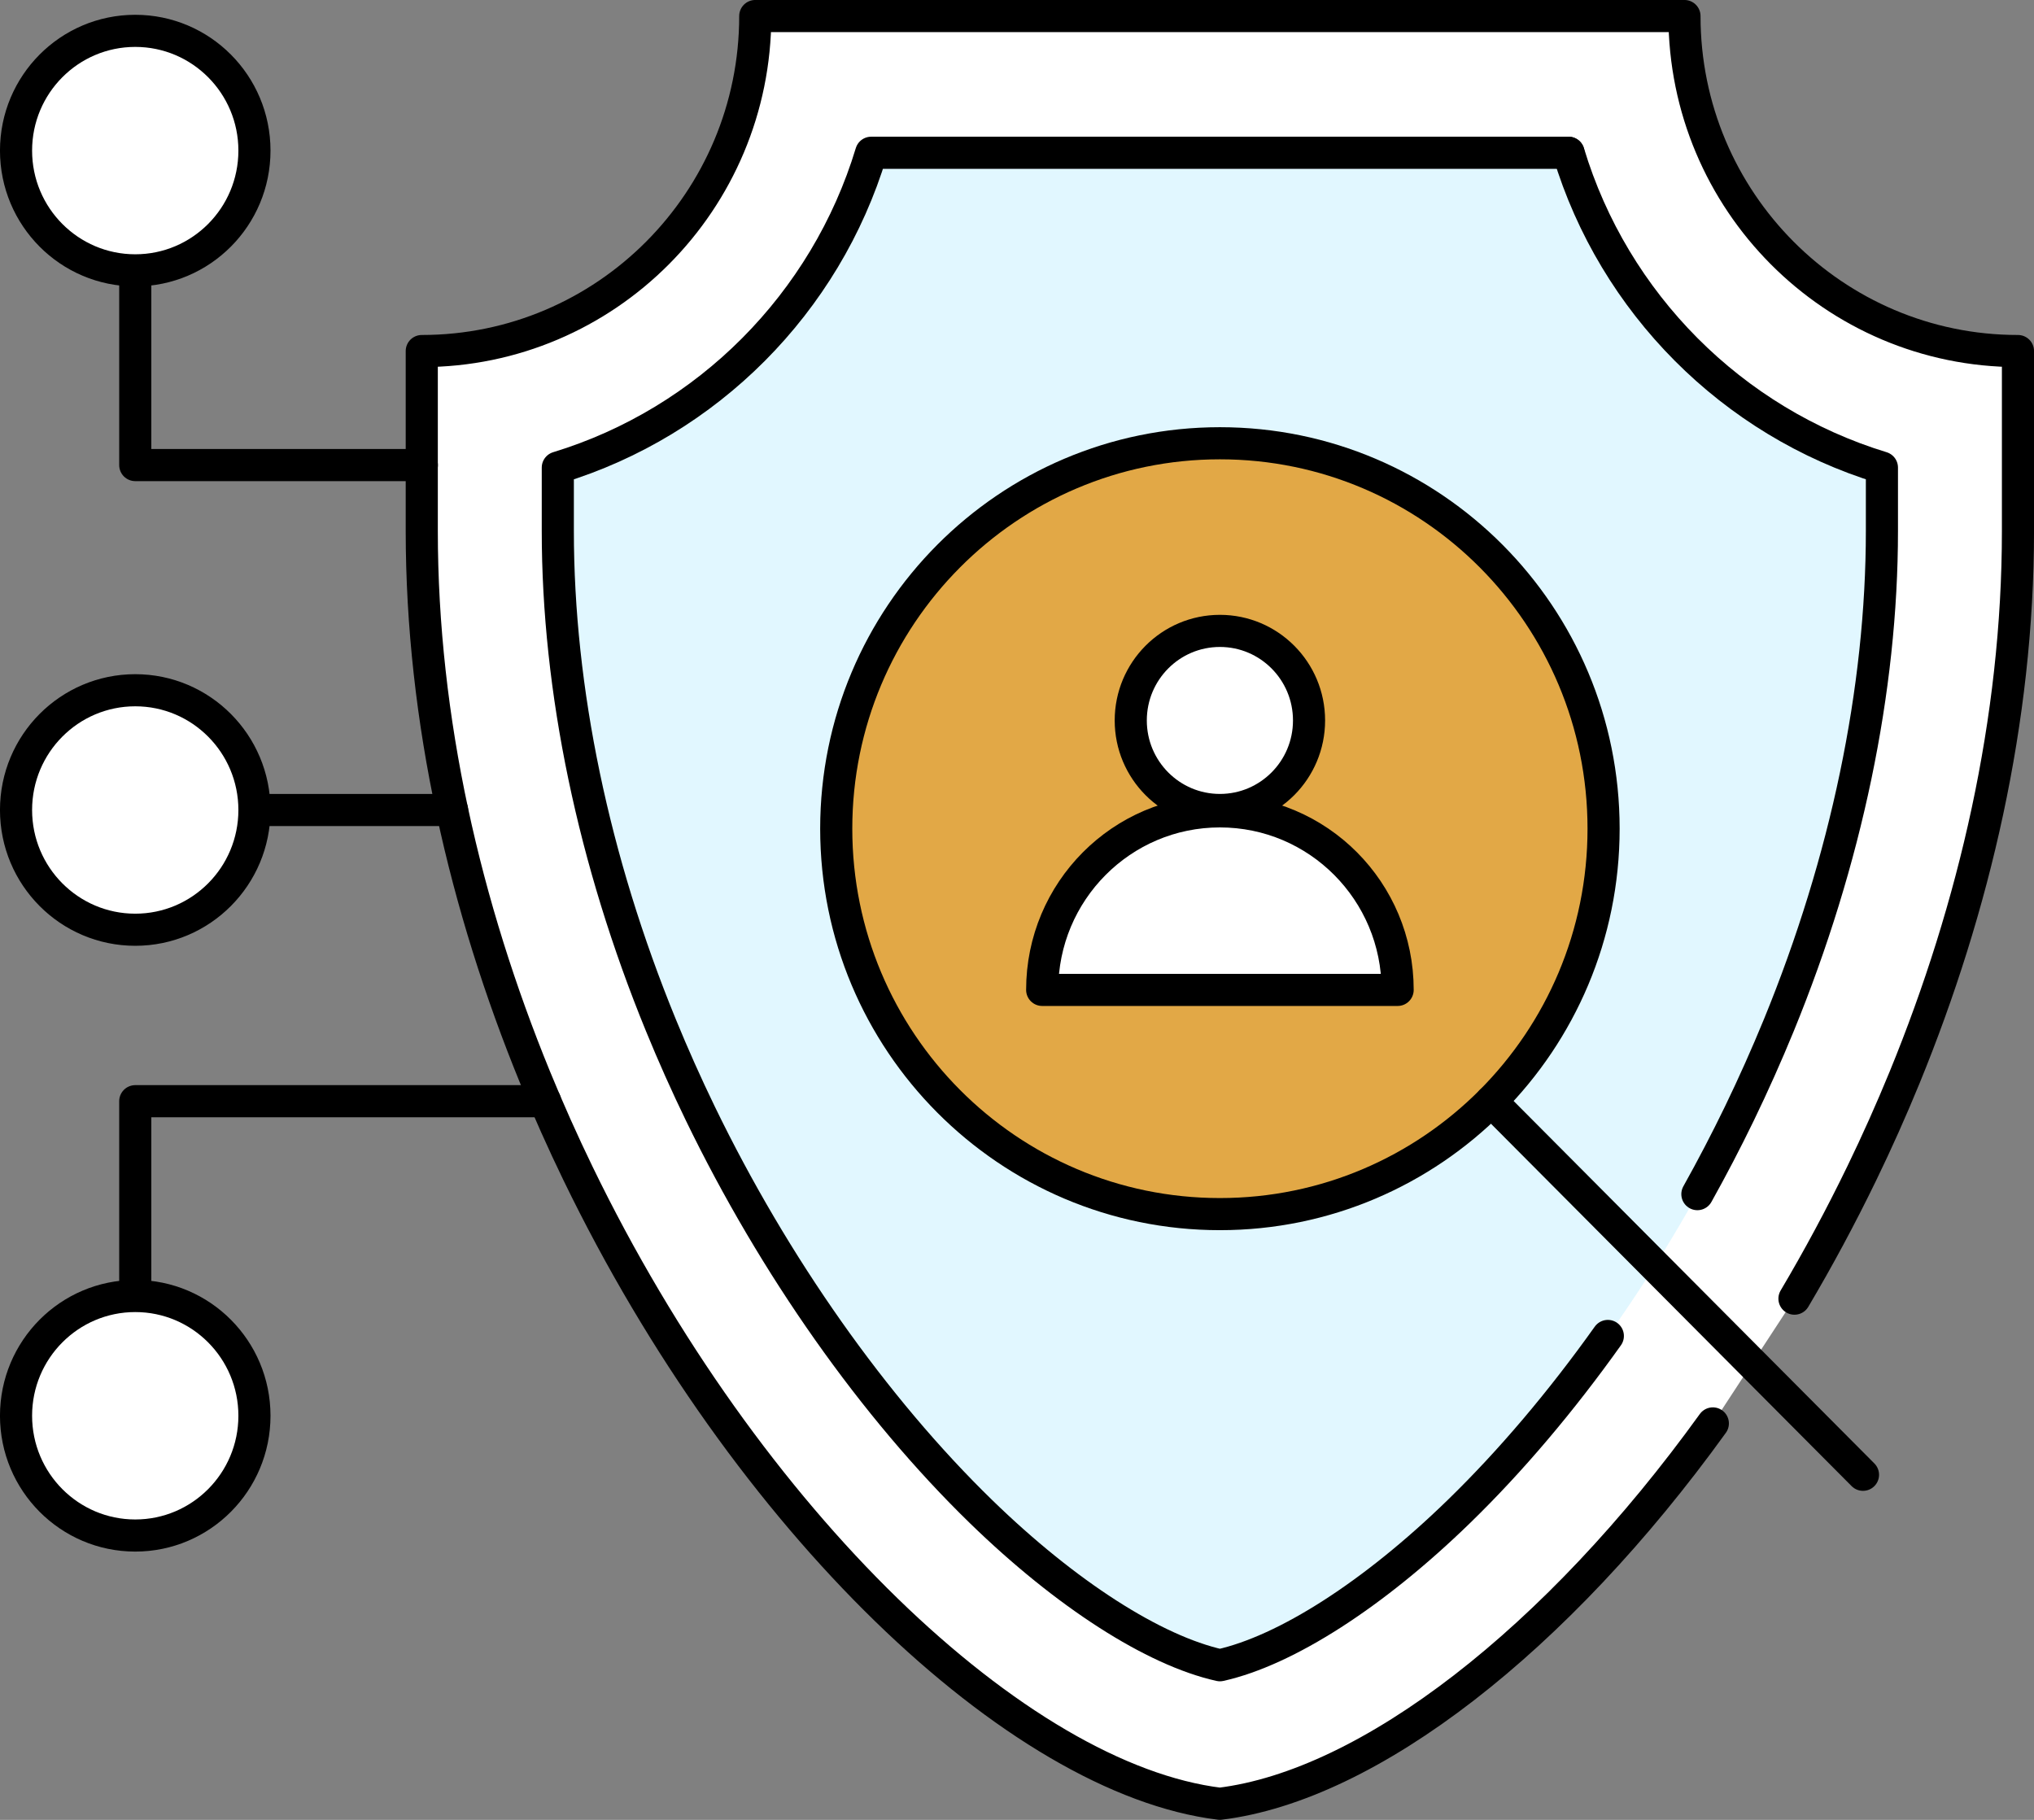
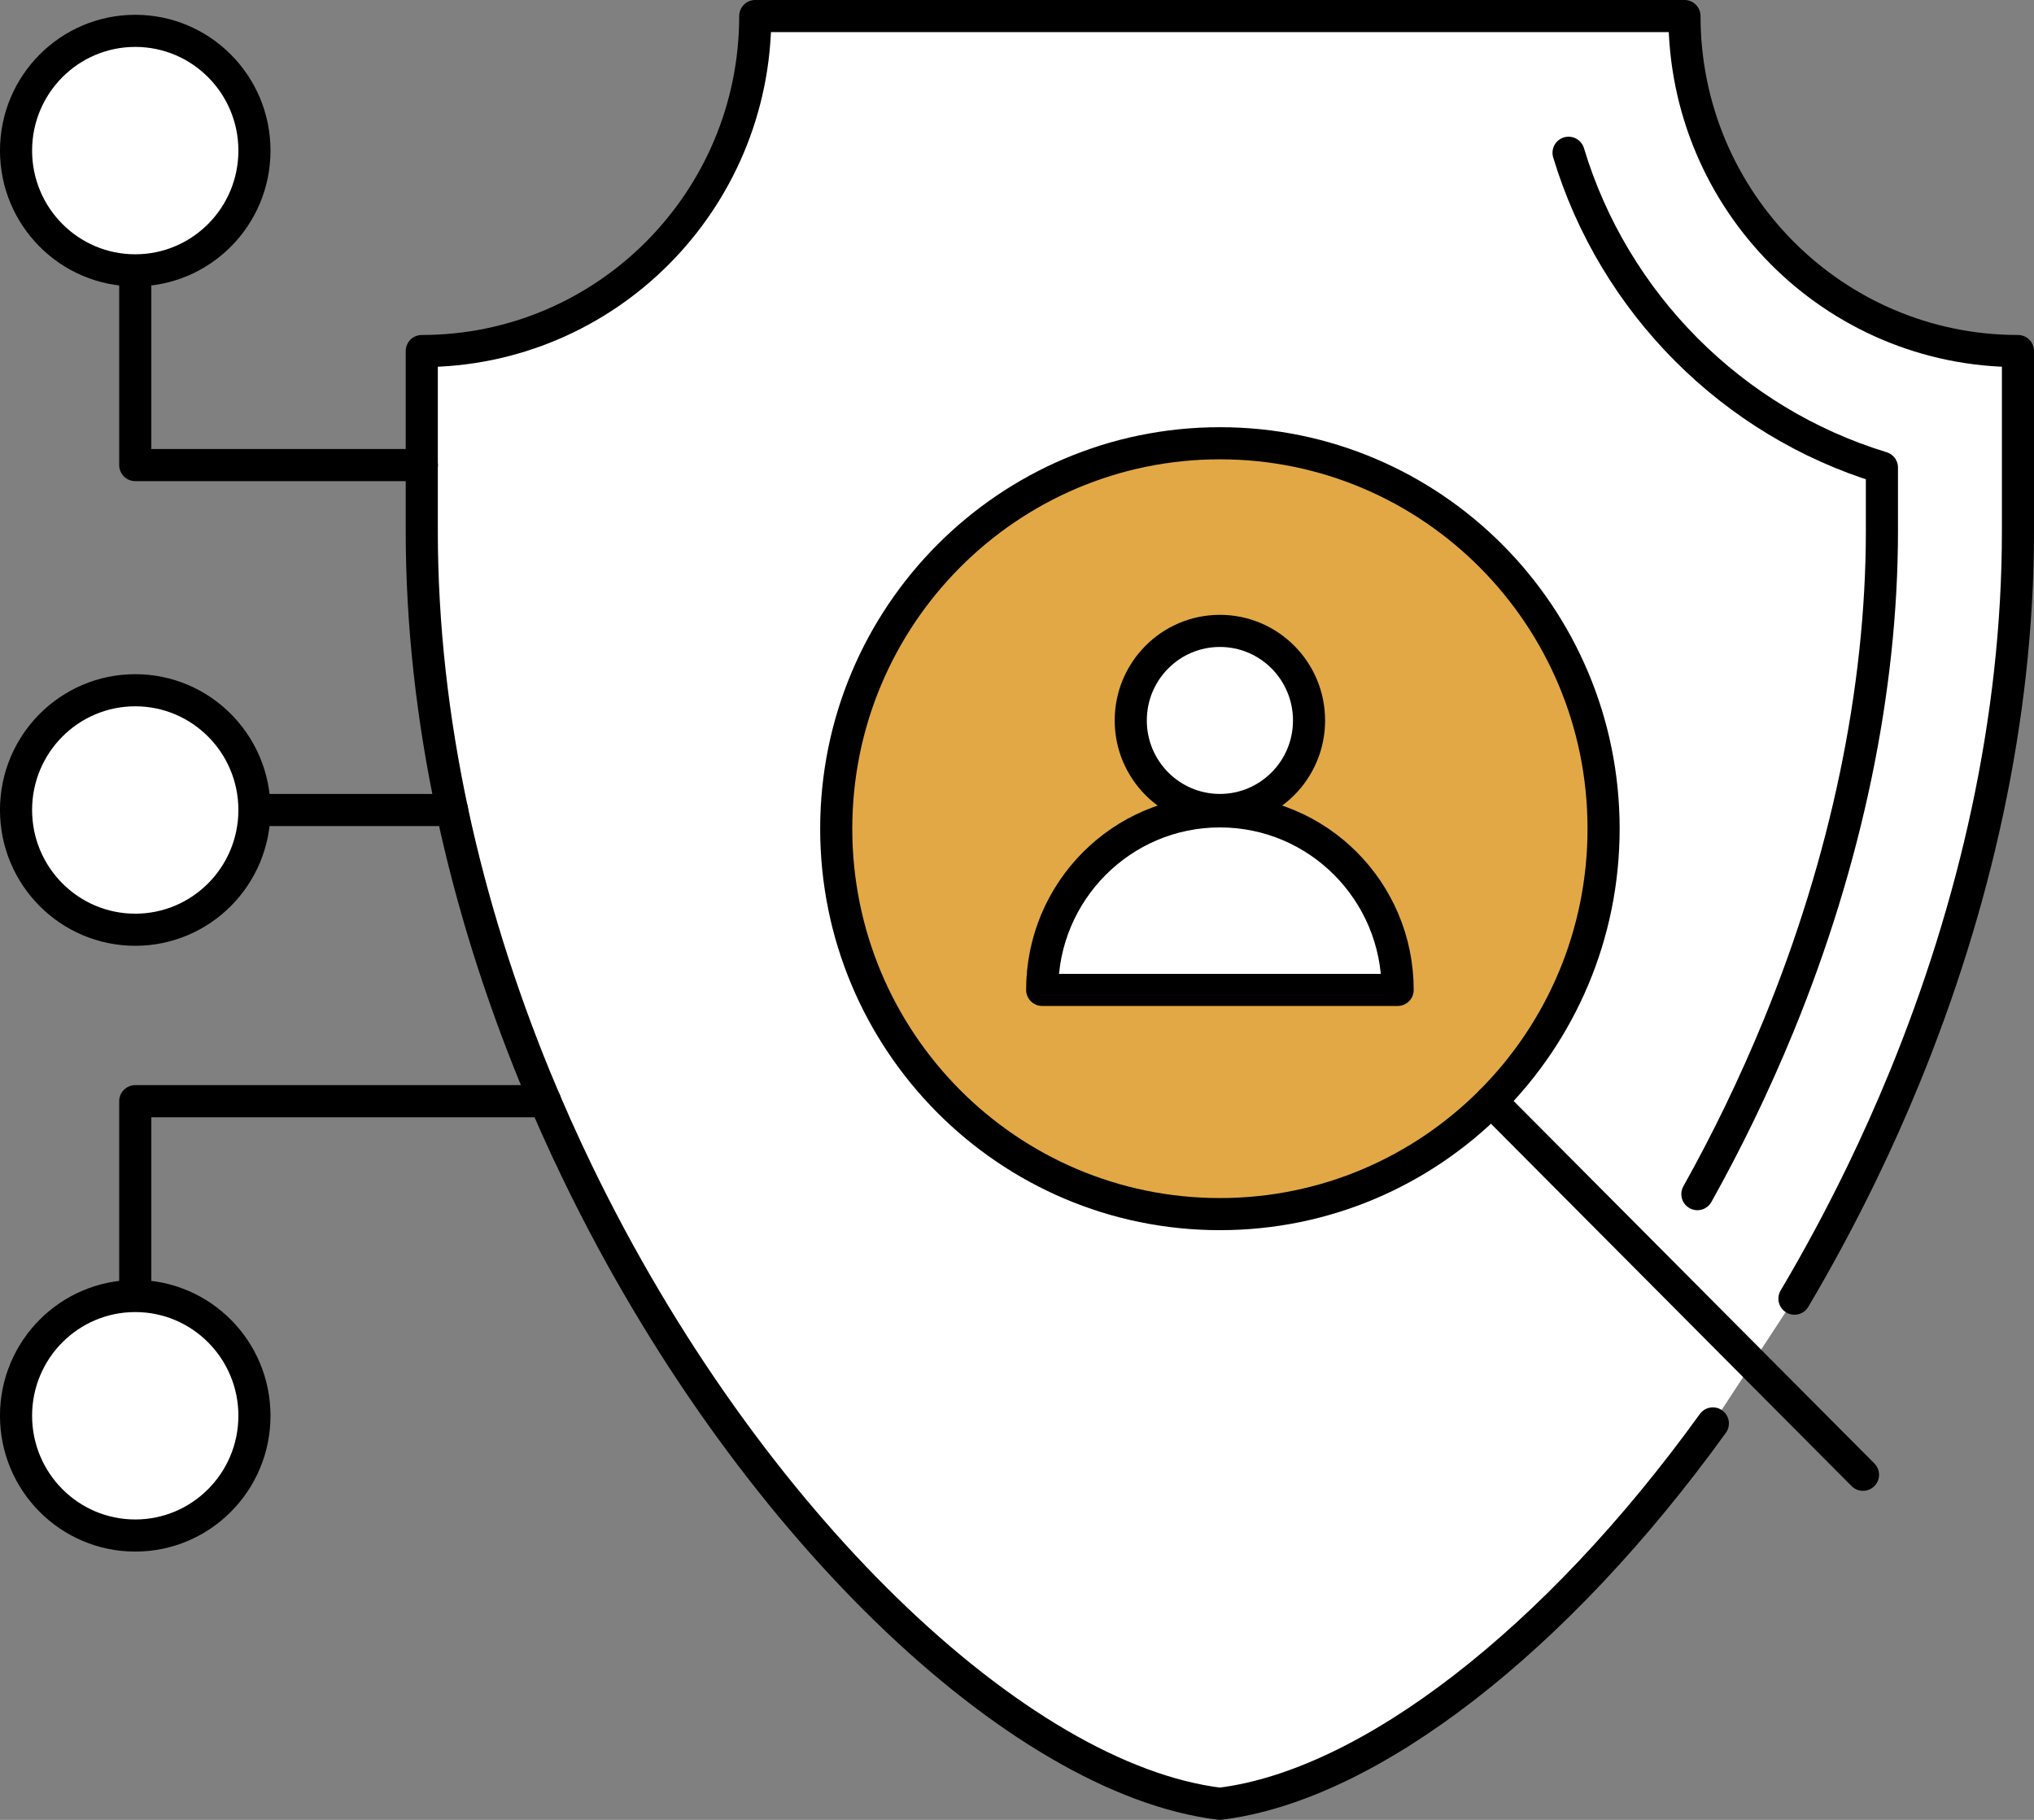
<svg xmlns="http://www.w3.org/2000/svg" width="95" height="85" viewBox="0 0 95 85" fill="none">
  <rect x="0" y="0" width="95" height="85" fill="#808080" stroke="none" />
  <g clip-path="url(#clip0_2116_435)">
    <path d="M83.812 60.656C84.924 58.779 85.976 56.823 86.957 54.8C87.665 53.34 88.332 51.847 88.957 50.324C92.211 42.376 94.251 33.638 94.251 24.799V16.396C85.651 16.396 78.675 9.392 78.675 0.749H35.275C35.275 9.388 28.303 16.396 19.699 16.396V24.799C19.699 33.638 21.739 42.376 24.993 50.324C25.618 51.847 26.285 53.34 26.993 54.8C34.863 71.049 47.53 83.097 56.973 84.248C63.964 83.394 72.729 76.567 80 66.483" fill="white" />
    <path d="M83.812 60.656C84.924 58.779 85.976 56.823 86.957 54.8C87.665 53.34 88.332 51.847 88.957 50.324C92.211 42.376 94.251 33.638 94.251 24.799V16.396C85.651 16.396 78.675 9.392 78.675 0.749H35.275C35.275 9.388 28.303 16.396 19.699 16.396V24.799C19.699 33.638 21.739 42.376 24.993 50.324C25.618 51.847 26.285 53.34 26.993 54.8C34.863 71.049 47.53 83.097 56.973 84.248C63.964 83.394 72.729 76.567 80 66.483" stroke="black" stroke-width="1.5" stroke-linecap="round" stroke-linejoin="round" />
-     <path opacity="0.41" d="M73.261 7.135C75.38 14.158 80.906 19.706 87.897 21.839V24.799C87.897 32.213 86.231 40.198 83.078 47.894C82.513 49.27 81.895 50.655 81.24 52.009C77.791 59.129 73.137 65.734 68.131 70.601C64.158 74.464 60.062 77.09 56.973 77.778C53.884 77.09 49.788 74.464 45.815 70.601C40.813 65.734 36.158 59.129 32.706 52.009C32.051 50.658 31.433 49.274 30.868 47.894C27.715 40.198 26.049 32.213 26.049 24.799V21.839C33.039 19.71 38.562 14.158 40.685 7.135H73.253" fill="#B6EAFF" />
-     <path d="M75.096 62.398C72.924 65.448 70.572 68.232 68.135 70.601C64.162 74.464 60.066 77.09 56.977 77.778C53.888 77.09 49.792 74.464 45.819 70.601C40.817 65.734 36.162 59.129 32.71 52.009C32.055 50.658 31.437 49.274 30.872 47.894C27.719 40.198 26.053 32.213 26.053 24.799V21.839C33.043 19.71 38.566 14.158 40.689 7.135H73.257" stroke="black" stroke-width="1.5" stroke-linecap="round" stroke-linejoin="round" />
    <path d="M73.261 7.135C75.38 14.158 80.907 19.706 87.897 21.839V24.799C87.897 32.213 86.231 40.198 83.078 47.894C82.513 49.27 81.895 50.655 81.24 52.009C80.622 53.284 79.967 54.54 79.278 55.774" stroke="black" stroke-width="1.5" stroke-linecap="round" stroke-linejoin="round" />
    <path d="M56.977 56.707C66.874 56.707 74.897 48.647 74.897 38.705C74.897 28.762 66.874 20.703 56.977 20.703C47.08 20.703 39.057 28.762 39.057 38.705C39.057 48.647 47.08 56.707 56.977 56.707Z" fill="#E2A846" stroke="black" stroke-width="1.5" stroke-linecap="round" stroke-linejoin="round" />
    <path d="M56.977 37.832C59.276 37.832 61.14 35.959 61.14 33.65C61.14 31.339 59.276 29.467 56.977 29.467C54.677 29.467 52.813 31.339 52.813 33.65C52.813 35.959 54.677 37.832 56.977 37.832Z" fill="white" stroke="black" stroke-width="1.5" stroke-linecap="round" stroke-linejoin="round" />
    <path d="M48.676 46.235C48.676 41.631 52.39 37.896 56.977 37.896C61.564 37.896 65.278 41.627 65.278 46.235H48.679H48.676Z" fill="white" stroke="black" stroke-width="1.5" stroke-linecap="round" stroke-linejoin="round" />
    <path d="M69.647 51.433L87.013 68.882" stroke="black" stroke-width="1.5" stroke-linecap="round" stroke-linejoin="round" />
    <path d="M19.703 21.722H6.317V7.034" stroke="black" stroke-width="1.5" stroke-linecap="round" stroke-linejoin="round" />
    <path d="M25.461 51.433H6.317V66.125" stroke="black" stroke-width="1.5" stroke-linecap="round" stroke-linejoin="round" />
    <path d="M21.114 37.832H6.317" stroke="black" stroke-width="1.5" stroke-linecap="round" stroke-linejoin="round" />
    <path d="M6.317 12.627C9.392 12.627 11.884 10.123 11.884 7.034C11.884 3.945 9.392 1.441 6.317 1.441C3.242 1.441 0.749 3.945 0.749 7.034C0.749 10.123 3.242 12.627 6.317 12.627Z" fill="white" stroke="black" stroke-width="1.5" stroke-linecap="round" stroke-linejoin="round" />
    <path d="M6.317 43.425C9.392 43.425 11.884 40.921 11.884 37.832C11.884 34.743 9.392 32.239 6.317 32.239C3.242 32.239 0.749 34.743 0.749 37.832C0.749 40.921 3.242 43.425 6.317 43.425Z" fill="white" stroke="black" stroke-width="1.5" stroke-linecap="round" stroke-linejoin="round" />
    <path d="M6.317 71.719C9.392 71.719 11.884 69.214 11.884 66.125C11.884 63.036 9.392 60.532 6.317 60.532C3.242 60.532 0.749 63.036 0.749 66.125C0.749 69.214 3.242 71.719 6.317 71.719Z" fill="white" stroke="black" stroke-width="1.5" stroke-linecap="round" stroke-linejoin="round" />
  </g>
  <defs>
    <clipPath id="clip0_2116_435">
      <rect width="95" height="85" fill="white" />
    </clipPath>
  </defs>
</svg>